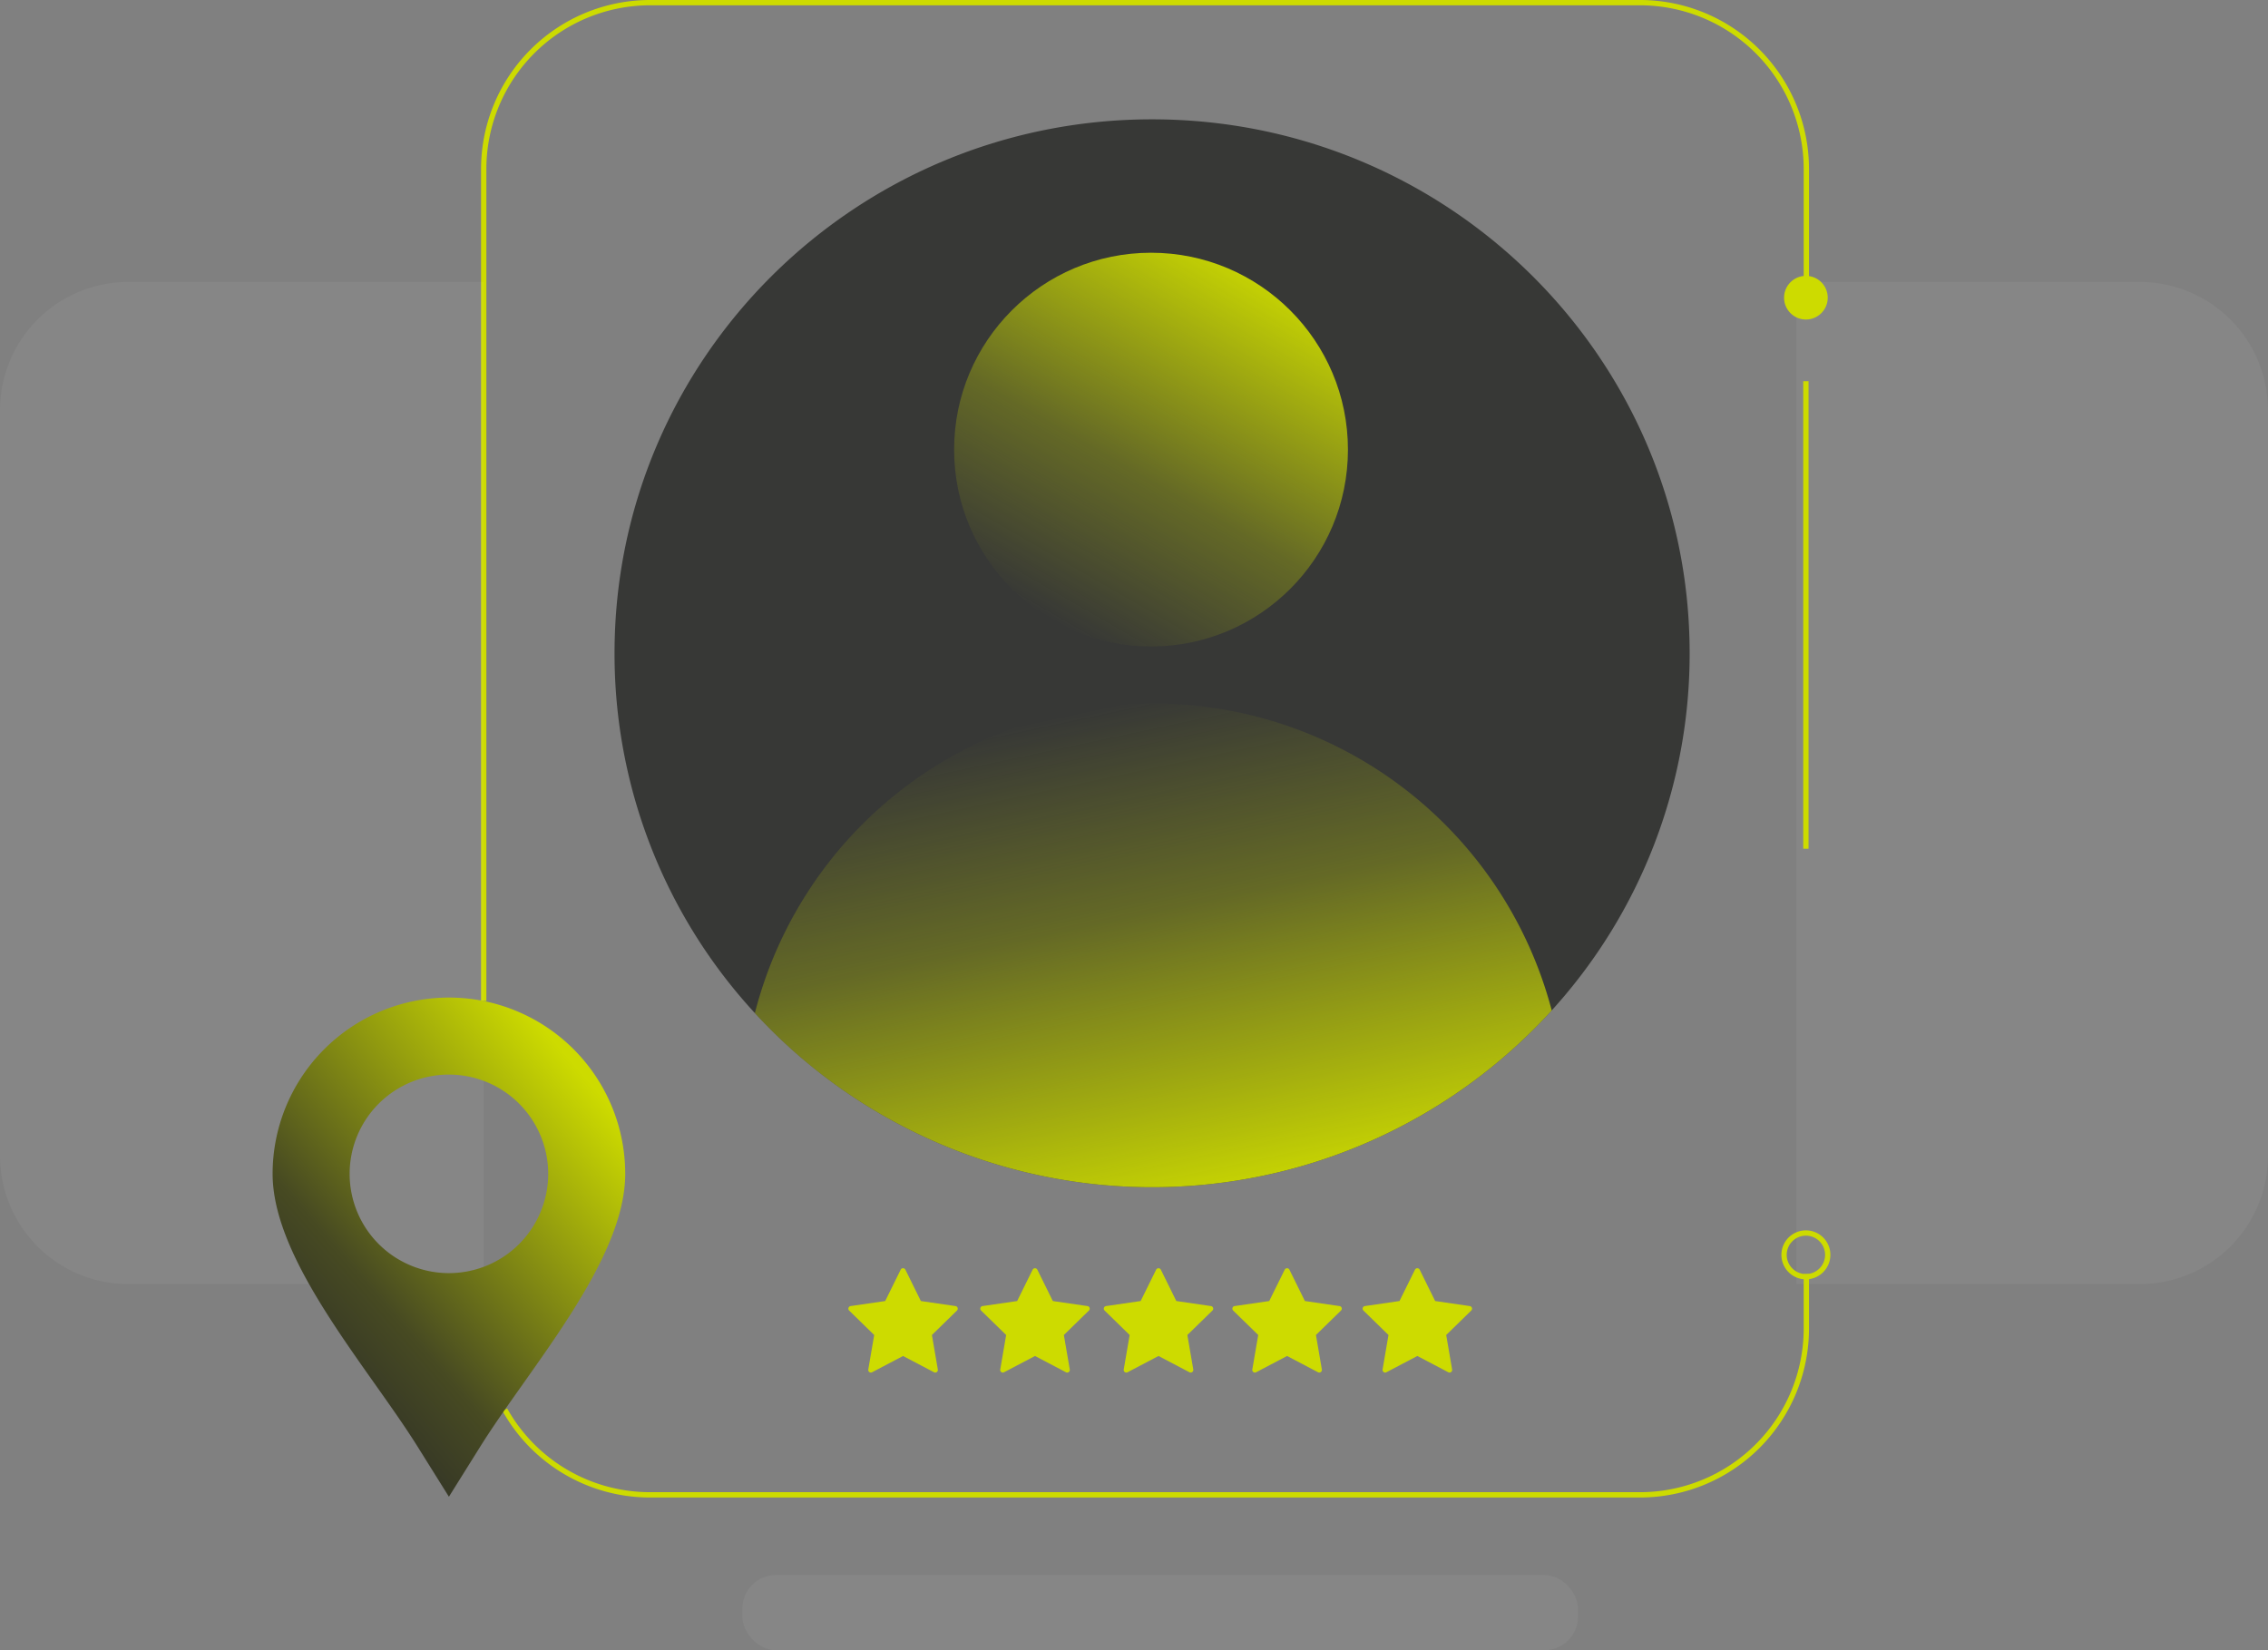
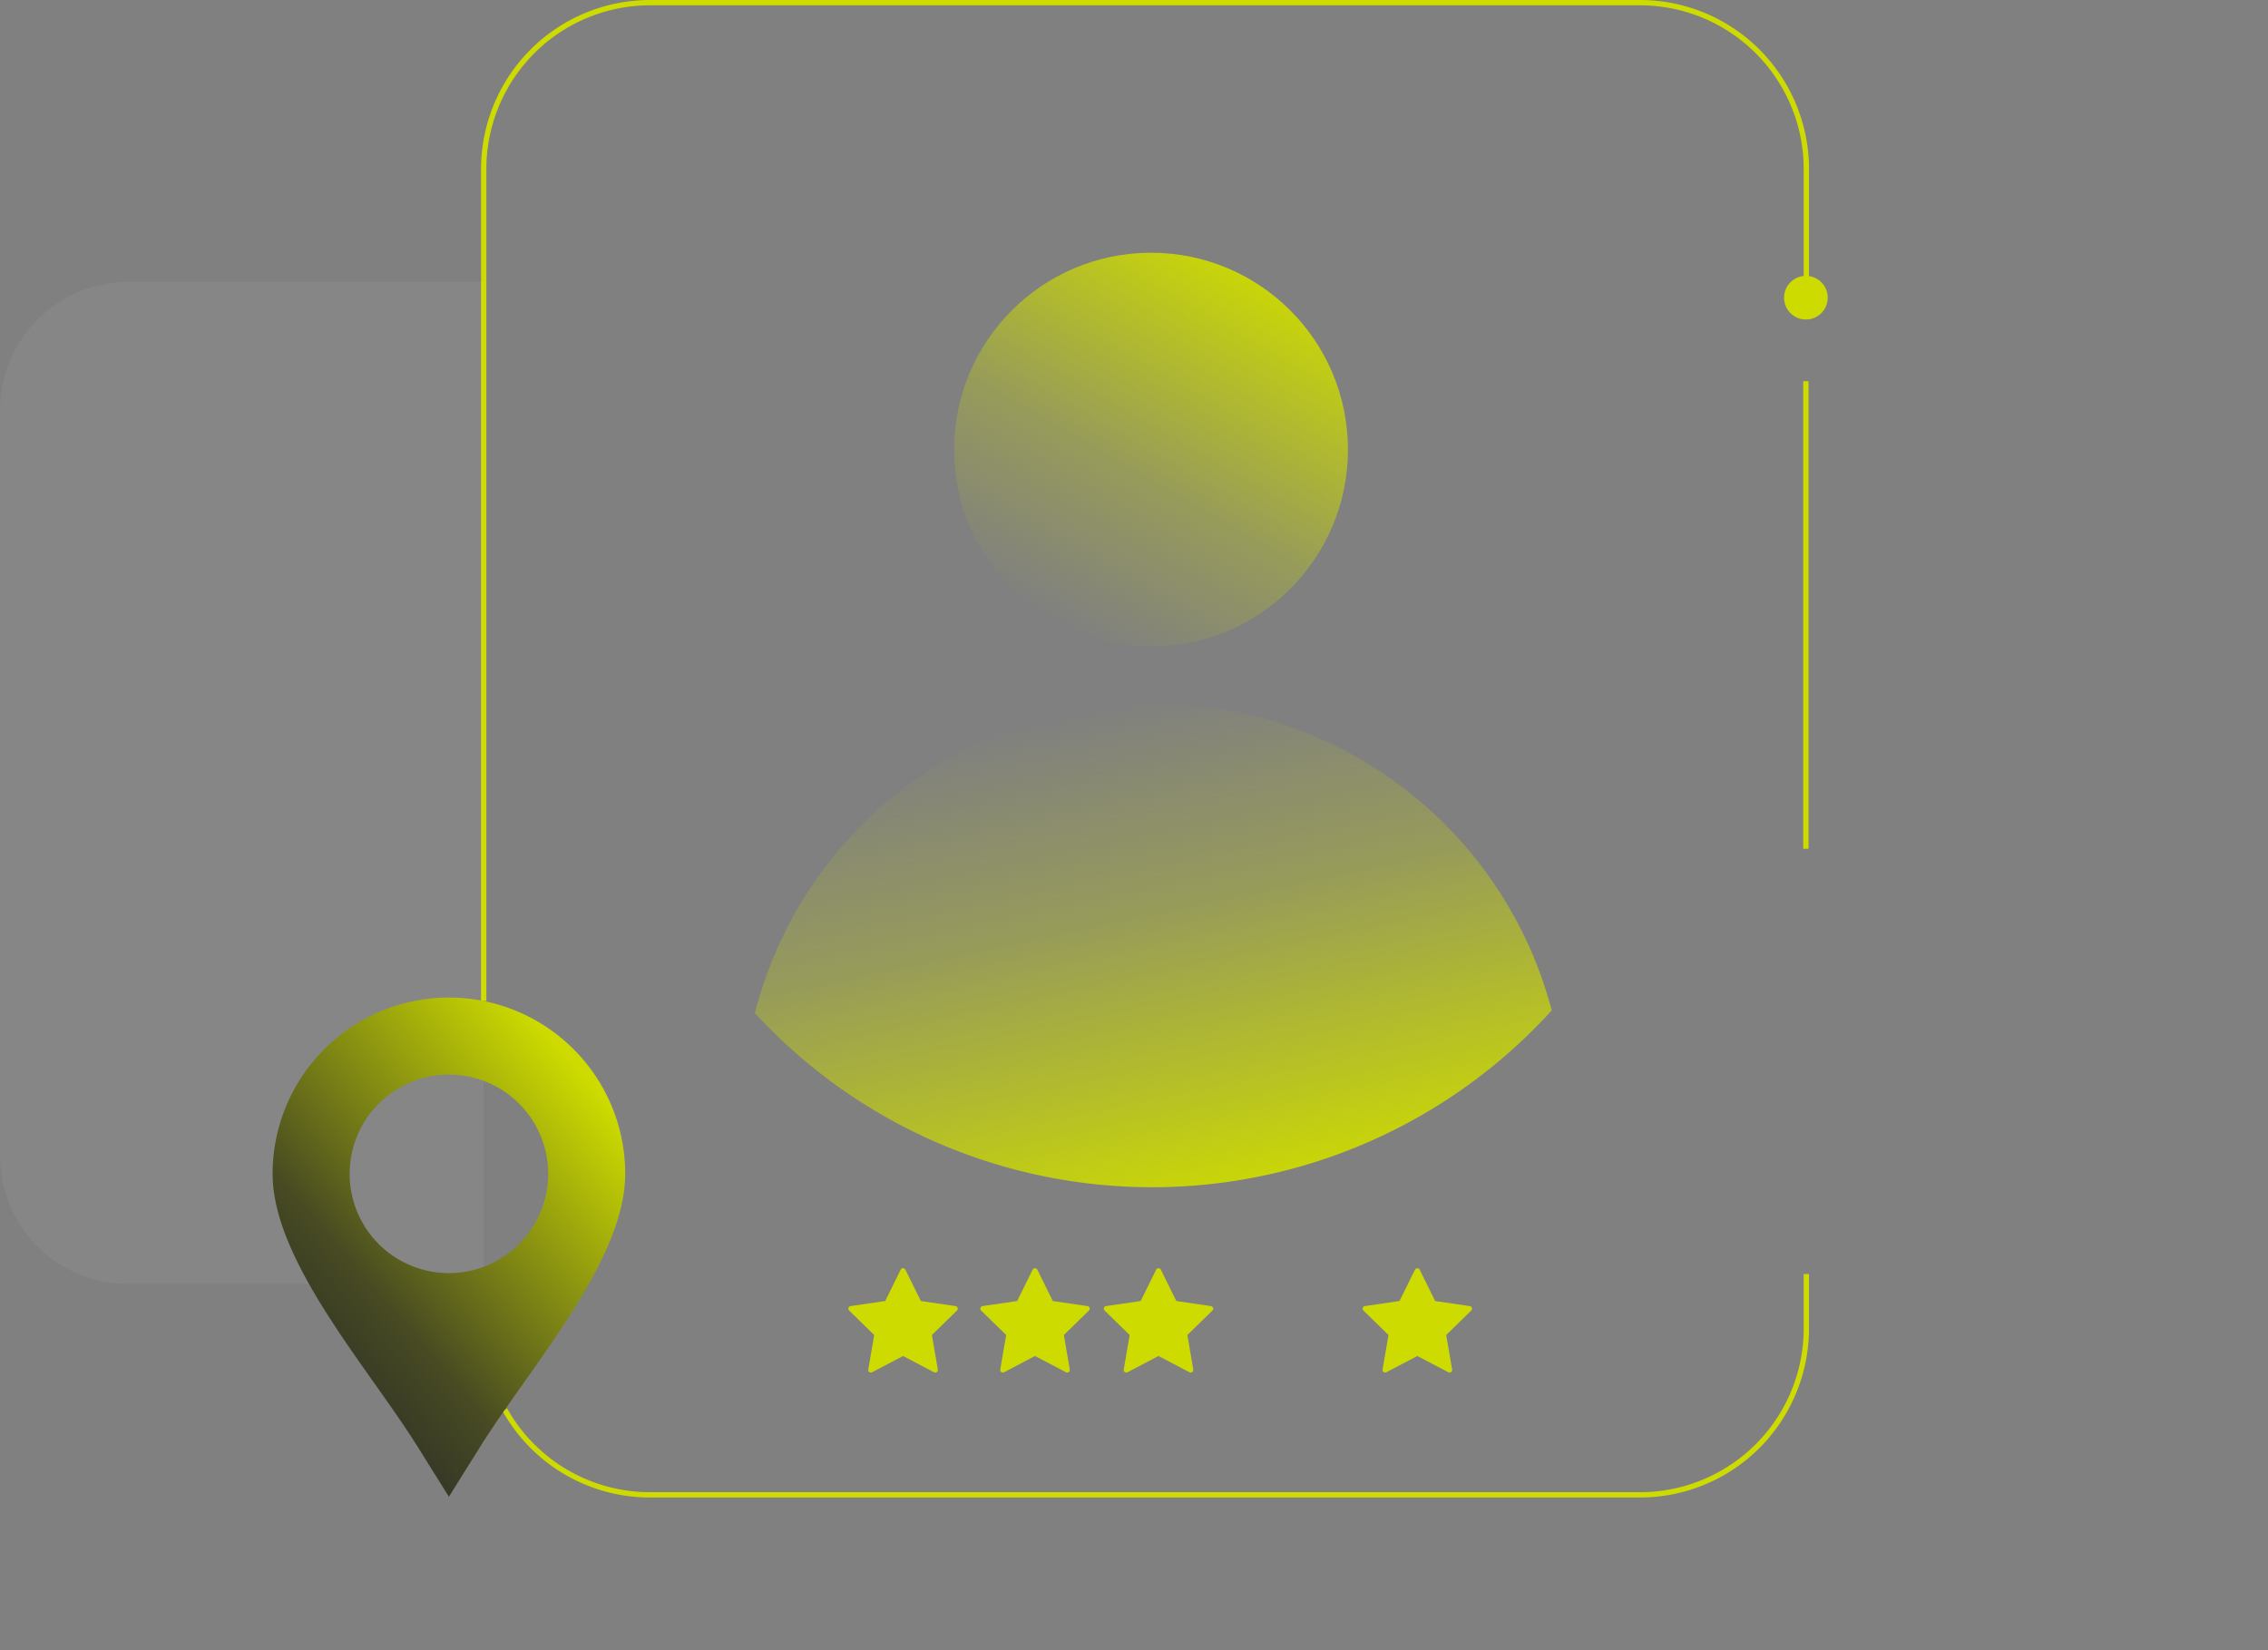
<svg xmlns="http://www.w3.org/2000/svg" xmlns:xlink="http://www.w3.org/1999/xlink" width="360.042" height="262" viewBox="0 0 360.042 262">
  <rect x="0" y="0" width="360.042" height="262" fill="#808080" stroke="none" />
  <defs>
    <linearGradient id="linear-gradient" x1="0.25" y1="0.933" x2="0.779" y2="0.016" gradientUnits="objectBoundingBox">
      <stop offset="0" stop-color="#cddb00" stop-opacity="0" />
      <stop offset="0.406" stop-color="#cddb00" stop-opacity="0.302" />
      <stop offset="1" stop-color="#cddb00" />
    </linearGradient>
    <linearGradient id="linear-gradient-2" x1="0.306" y1="0.053" x2="0.648" y2="1.031" xlink:href="#linear-gradient" />
    <linearGradient id="linear-gradient-3" x1="0.103" y1="0.838" x2="0.75" y2="0.047" gradientUnits="objectBoundingBox">
      <stop offset="0.001" stop-color="#2c2d29" />
      <stop offset="0.301" stop-color="#474a22" />
      <stop offset="1" stop-color="#cddb00" />
    </linearGradient>
  </defs>
  <g id="Group_1660" data-name="Group 1660" transform="translate(-446.624 -850.108)">
-     <path id="Path_9849" data-name="Path 9849" d="M775.475,910.33v118.4a20.361,20.361,0,0,1-20.357,20.357H700.594V889.973h54.524A20.361,20.361,0,0,1,775.475,910.33Z" transform="translate(31.191 4.896)" fill="#fff" opacity="0.05" />
-     <path id="Path_9850" data-name="Path 9850" d="M704.182,951.756a84.147,84.147,0,0,1-21.895,56.7,85.731,85.731,0,0,1-126.5.427,84.15,84.15,0,0,1-22.277-57.129c0-46.81,38.2-84.773,85.334-84.773S704.182,904.945,704.182,951.756Z" transform="translate(10.671 2.073)" fill="#373836" />
    <g id="Group_1658" data-name="Group 1658" transform="translate(522.992 850.108)">
      <path id="Path_9851" data-name="Path 9851" d="M698.267,1065.738H541.073a26.821,26.821,0,0,1-23.4-13.735l.735-.41a25.978,25.978,0,0,0,22.661,13.3H698.267a26,26,0,0,0,25.965-25.965v-8.668h.842v8.668A26.837,26.837,0,0,1,698.267,1065.738Z" transform="translate(-514.266 -827.982)" fill="#cddb00" />
      <path id="Path_9852" data-name="Path 9852" d="M515.481,1009.036h-.842V876.915a26.838,26.838,0,0,1,26.807-26.807H698.64a26.837,26.837,0,0,1,26.807,26.807V895.1h-.842v-18.19A26,26,0,0,0,698.64,850.95H541.446a26,26,0,0,0-25.965,25.965Z" transform="translate(-514.639 -850.108)" fill="#cddb00" />
      <circle id="Ellipse_254" data-name="Ellipse 254" cx="3.467" cy="3.467" r="3.467" transform="translate(206.849 43.797)" fill="#cddb00" />
-       <path id="Path_9853" data-name="Path 9853" d="M702.375,1031.86a3.888,3.888,0,1,1,3.888-3.888A3.894,3.894,0,0,1,702.375,1031.86Zm0-6.935a3.046,3.046,0,1,0,3.046,3.046A3.05,3.05,0,0,0,702.375,1024.925Z" transform="translate(-492.059 -828.741)" fill="#cddb00" />
      <rect id="Rectangle_120" data-name="Rectangle 120" width="0.842" height="74.231" transform="translate(209.894 60.52)" fill="#cddb00" />
    </g>
    <circle id="Ellipse_255" data-name="Ellipse 255" cx="31.259" cy="31.259" r="31.259" transform="translate(598.09 890.234)" fill="url(#linear-gradient)" />
    <path id="Path_9854" data-name="Path 9854" d="M679.85,998.312a85.731,85.731,0,0,1-126.5.427,65.343,65.343,0,0,1,126.5-.427Z" transform="translate(13.108 12.218)" fill="url(#linear-gradient-2)" />
    <g id="Group_1659" data-name="Group 1659" transform="translate(581.301 1051.461)">
      <g id="Group_1645" data-name="Group 1645" transform="translate(0 0)">
        <path id="Path_9832" data-name="Path 9832" d="M583.915,1035.73a.418.418,0,0,0-.342-.284l-5.494-.8-2.457-4.978a.417.417,0,0,0-.748,0l-2.457,4.978-5.494.8a.418.418,0,0,0-.228.712l3.975,3.88-.937,5.476a.417.417,0,0,0,.605.439l4.915-2.582,4.913,2.582a.417.417,0,0,0,.606-.439l-.939-5.476,3.975-3.88A.42.42,0,0,0,583.915,1035.73Z" transform="translate(-566.57 -1029.437)" fill="#cddb00" />
      </g>
      <g id="Group_1645-2" data-name="Group 1645" transform="translate(20.947 0)">
        <path id="Path_9832-2" data-name="Path 9832" d="M602.571,1035.73a.415.415,0,0,0-.342-.284l-5.493-.8-2.457-4.978a.419.419,0,0,0-.749,0l-2.456,4.978-5.494.8a.418.418,0,0,0-.35.476.429.429,0,0,0,.122.236l3.975,3.88-.938,5.476a.416.416,0,0,0,.605.439l4.915-2.582,4.913,2.582a.416.416,0,0,0,.564-.175.422.422,0,0,0,.043-.264l-.94-5.476,3.976-3.88A.417.417,0,0,0,602.571,1035.73Z" transform="translate(-585.226 -1029.437)" fill="#cddb00" />
      </g>
      <g id="Group_1645-3" data-name="Group 1645" transform="translate(40.553 0)">
        <path id="Path_9832-3" data-name="Path 9832" d="M620.032,1035.73a.417.417,0,0,0-.342-.284l-5.494-.8-2.456-4.978a.418.418,0,0,0-.749,0l-2.457,4.978-5.493.8a.417.417,0,0,0-.229.712l3.976,3.88-.939,5.476a.417.417,0,0,0,.606.439l4.913-2.582,4.914,2.582a.416.416,0,0,0,.564-.175.422.422,0,0,0,.043-.264l-.94-5.476,3.975-3.88A.416.416,0,0,0,620.032,1035.73Z" transform="translate(-602.687 -1029.437)" fill="#cddb00" />
      </g>
      <g id="Group_1645-4" data-name="Group 1645" transform="translate(60.963 0)">
-         <path id="Path_9832-4" data-name="Path 9832" d="M638.21,1035.73a.415.415,0,0,0-.342-.284l-5.493-.8-2.457-4.978a.416.416,0,0,0-.559-.189.423.423,0,0,0-.19.189l-2.456,4.978-5.494.8a.418.418,0,0,0-.35.476.428.428,0,0,0,.122.236l3.975,3.88-.938,5.476a.416.416,0,0,0,.605.439l4.915-2.582,4.913,2.582a.416.416,0,0,0,.564-.175.421.421,0,0,0,.043-.264l-.939-5.476,3.975-3.88A.417.417,0,0,0,638.21,1035.73Z" transform="translate(-620.865 -1029.437)" fill="#cddb00" />
-       </g>
+         </g>
      <g id="Group_1645-5" data-name="Group 1645" transform="translate(81.643 0)">
        <path id="Path_9832-5" data-name="Path 9832" d="M656.628,1035.73a.417.417,0,0,0-.342-.284l-5.494-.8-2.457-4.978a.417.417,0,0,0-.748,0l-2.457,4.978-5.494.8a.418.418,0,0,0-.228.712l3.975,3.88-.937,5.476a.418.418,0,0,0,.342.482.422.422,0,0,0,.264-.043l4.913-2.582,4.915,2.582a.417.417,0,0,0,.605-.439l-.939-5.476,3.975-3.88A.418.418,0,0,0,656.628,1035.73Z" transform="translate(-639.283 -1029.437)" fill="#cddb00" />
      </g>
    </g>
    <path id="Path_9855" data-name="Path 9855" d="M523.413,889.973v159.114H466.981a20.361,20.361,0,0,1-20.357-20.357V910.33a20.361,20.361,0,0,1,20.357-20.357Z" transform="translate(0 4.896)" fill="#fff" opacity="0.05" />
    <path id="Path_9856" data-name="Path 9856" d="M513.154,1070.418l-4.963-7.942c-7.88-12.606-23.024-29.52-23.024-43.323a27.988,27.988,0,0,1,55.976,0c0,13.8-15.146,30.717-23.025,43.323l-4.964,7.942Zm0-67.024a15.76,15.76,0,1,0,15.761,15.76,15.76,15.76,0,0,0-15.761-15.76Z" transform="translate(4.734 17.324)" fill-rule="evenodd" fill="url(#linear-gradient-3)" />
-     <rect id="Rectangle_121" data-name="Rectangle 121" width="132.656" height="11.939" rx="5.317" transform="translate(564.472 1100.169)" fill="#fff" opacity="0.05" />
  </g>
</svg>